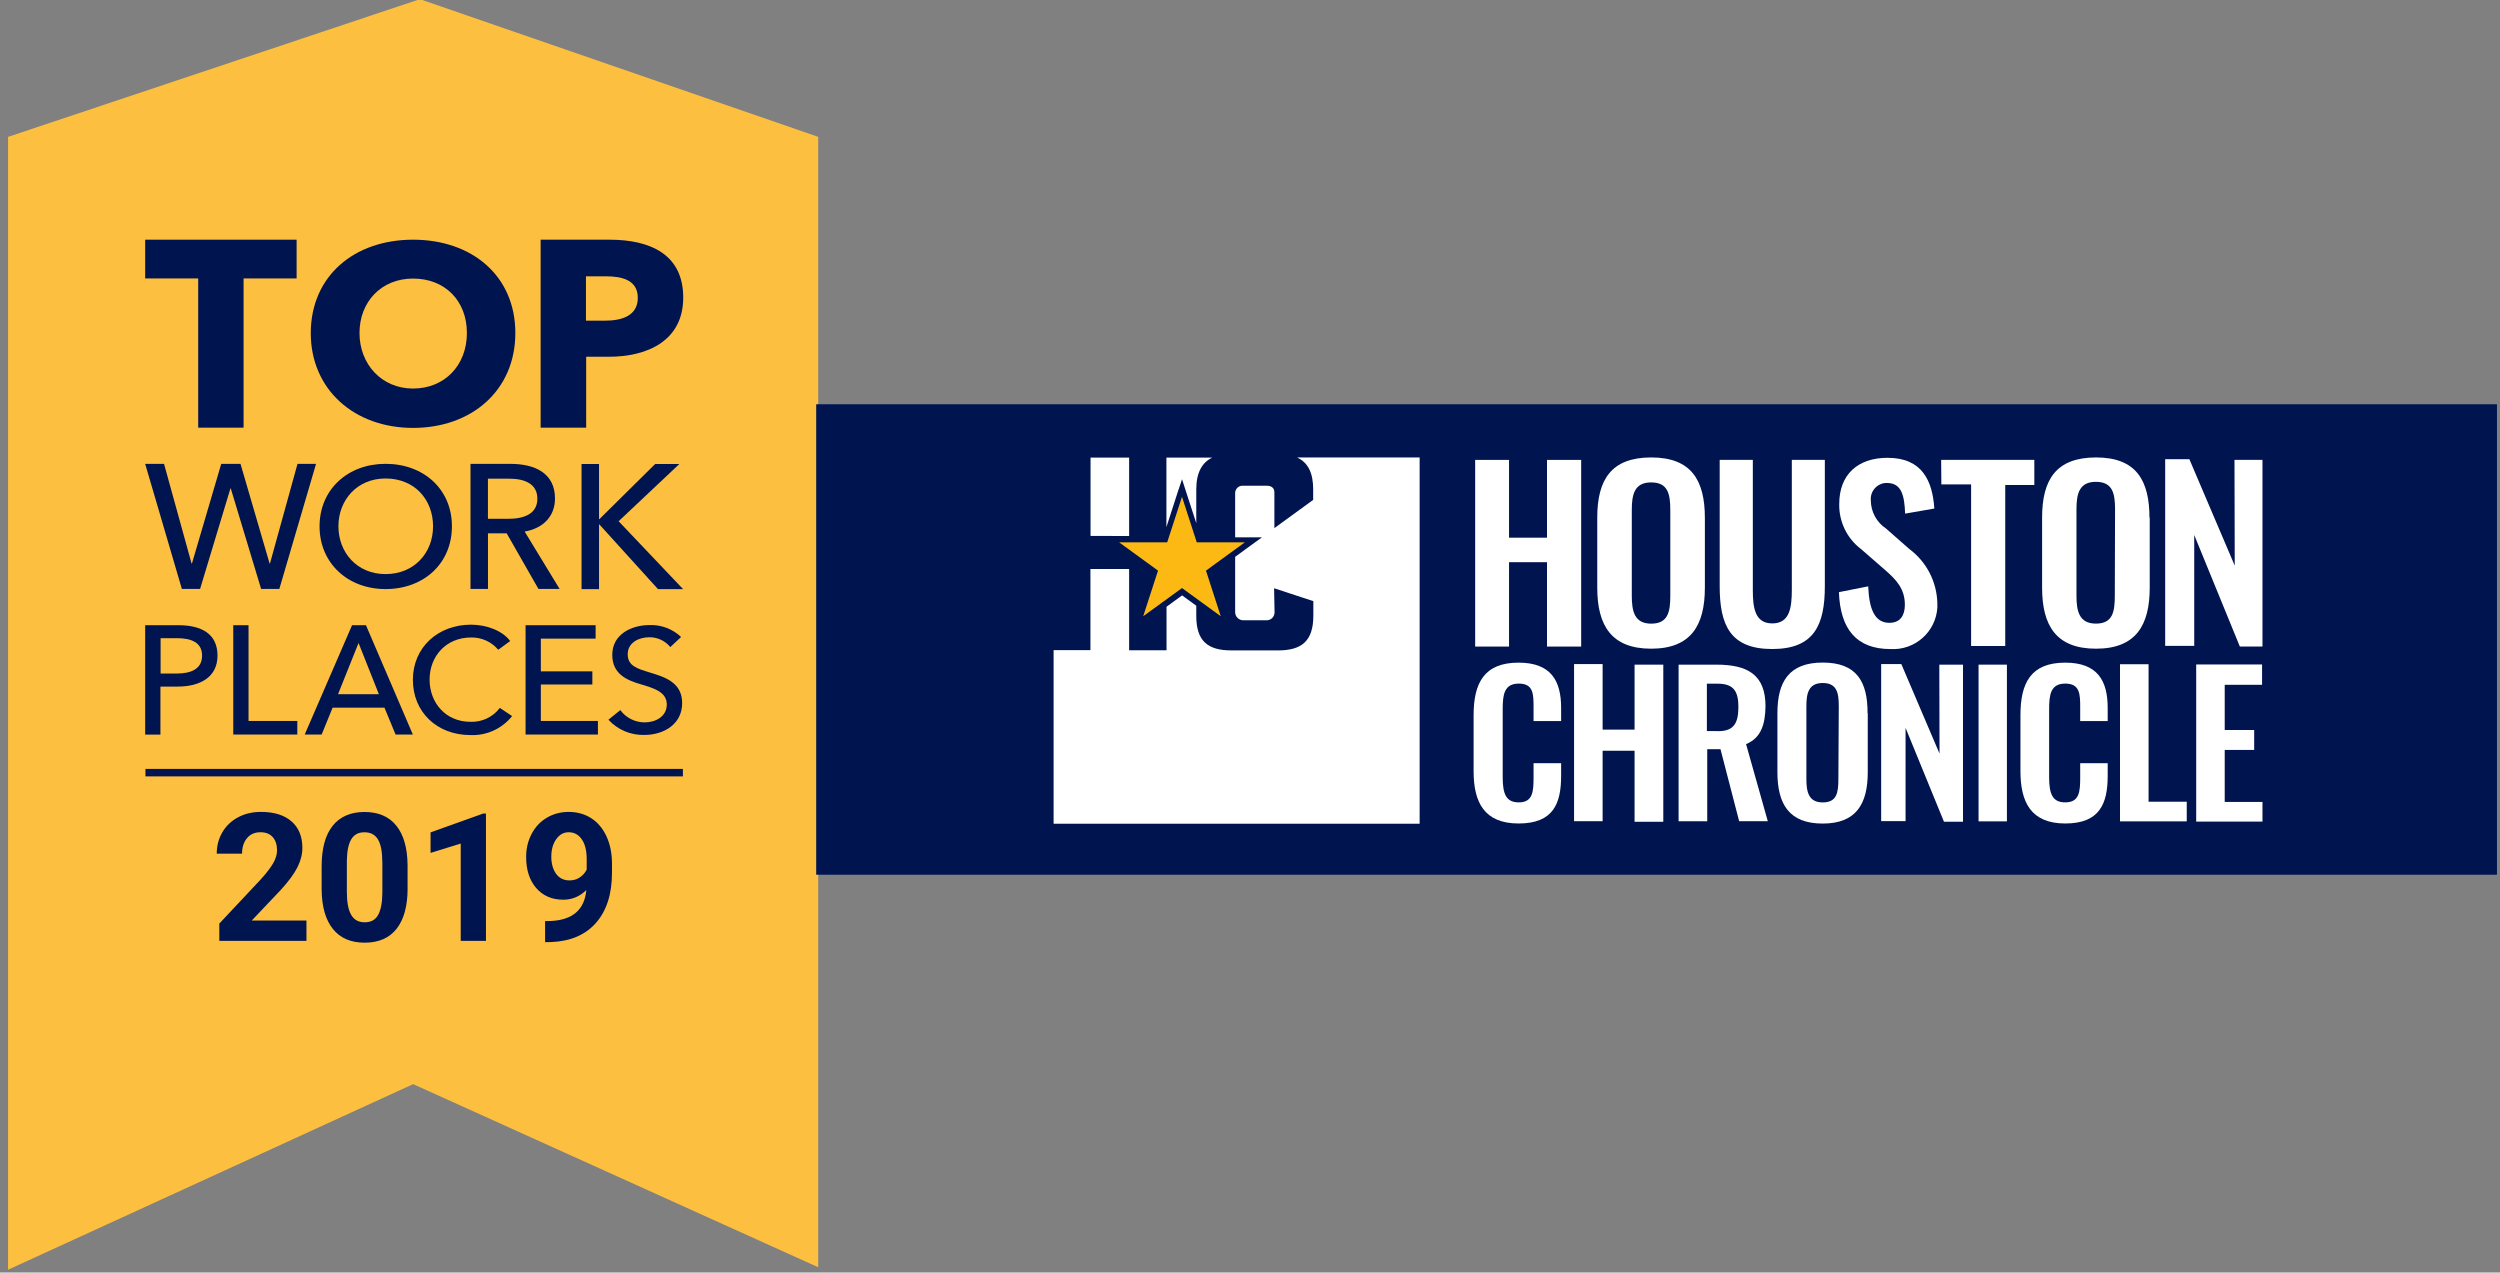
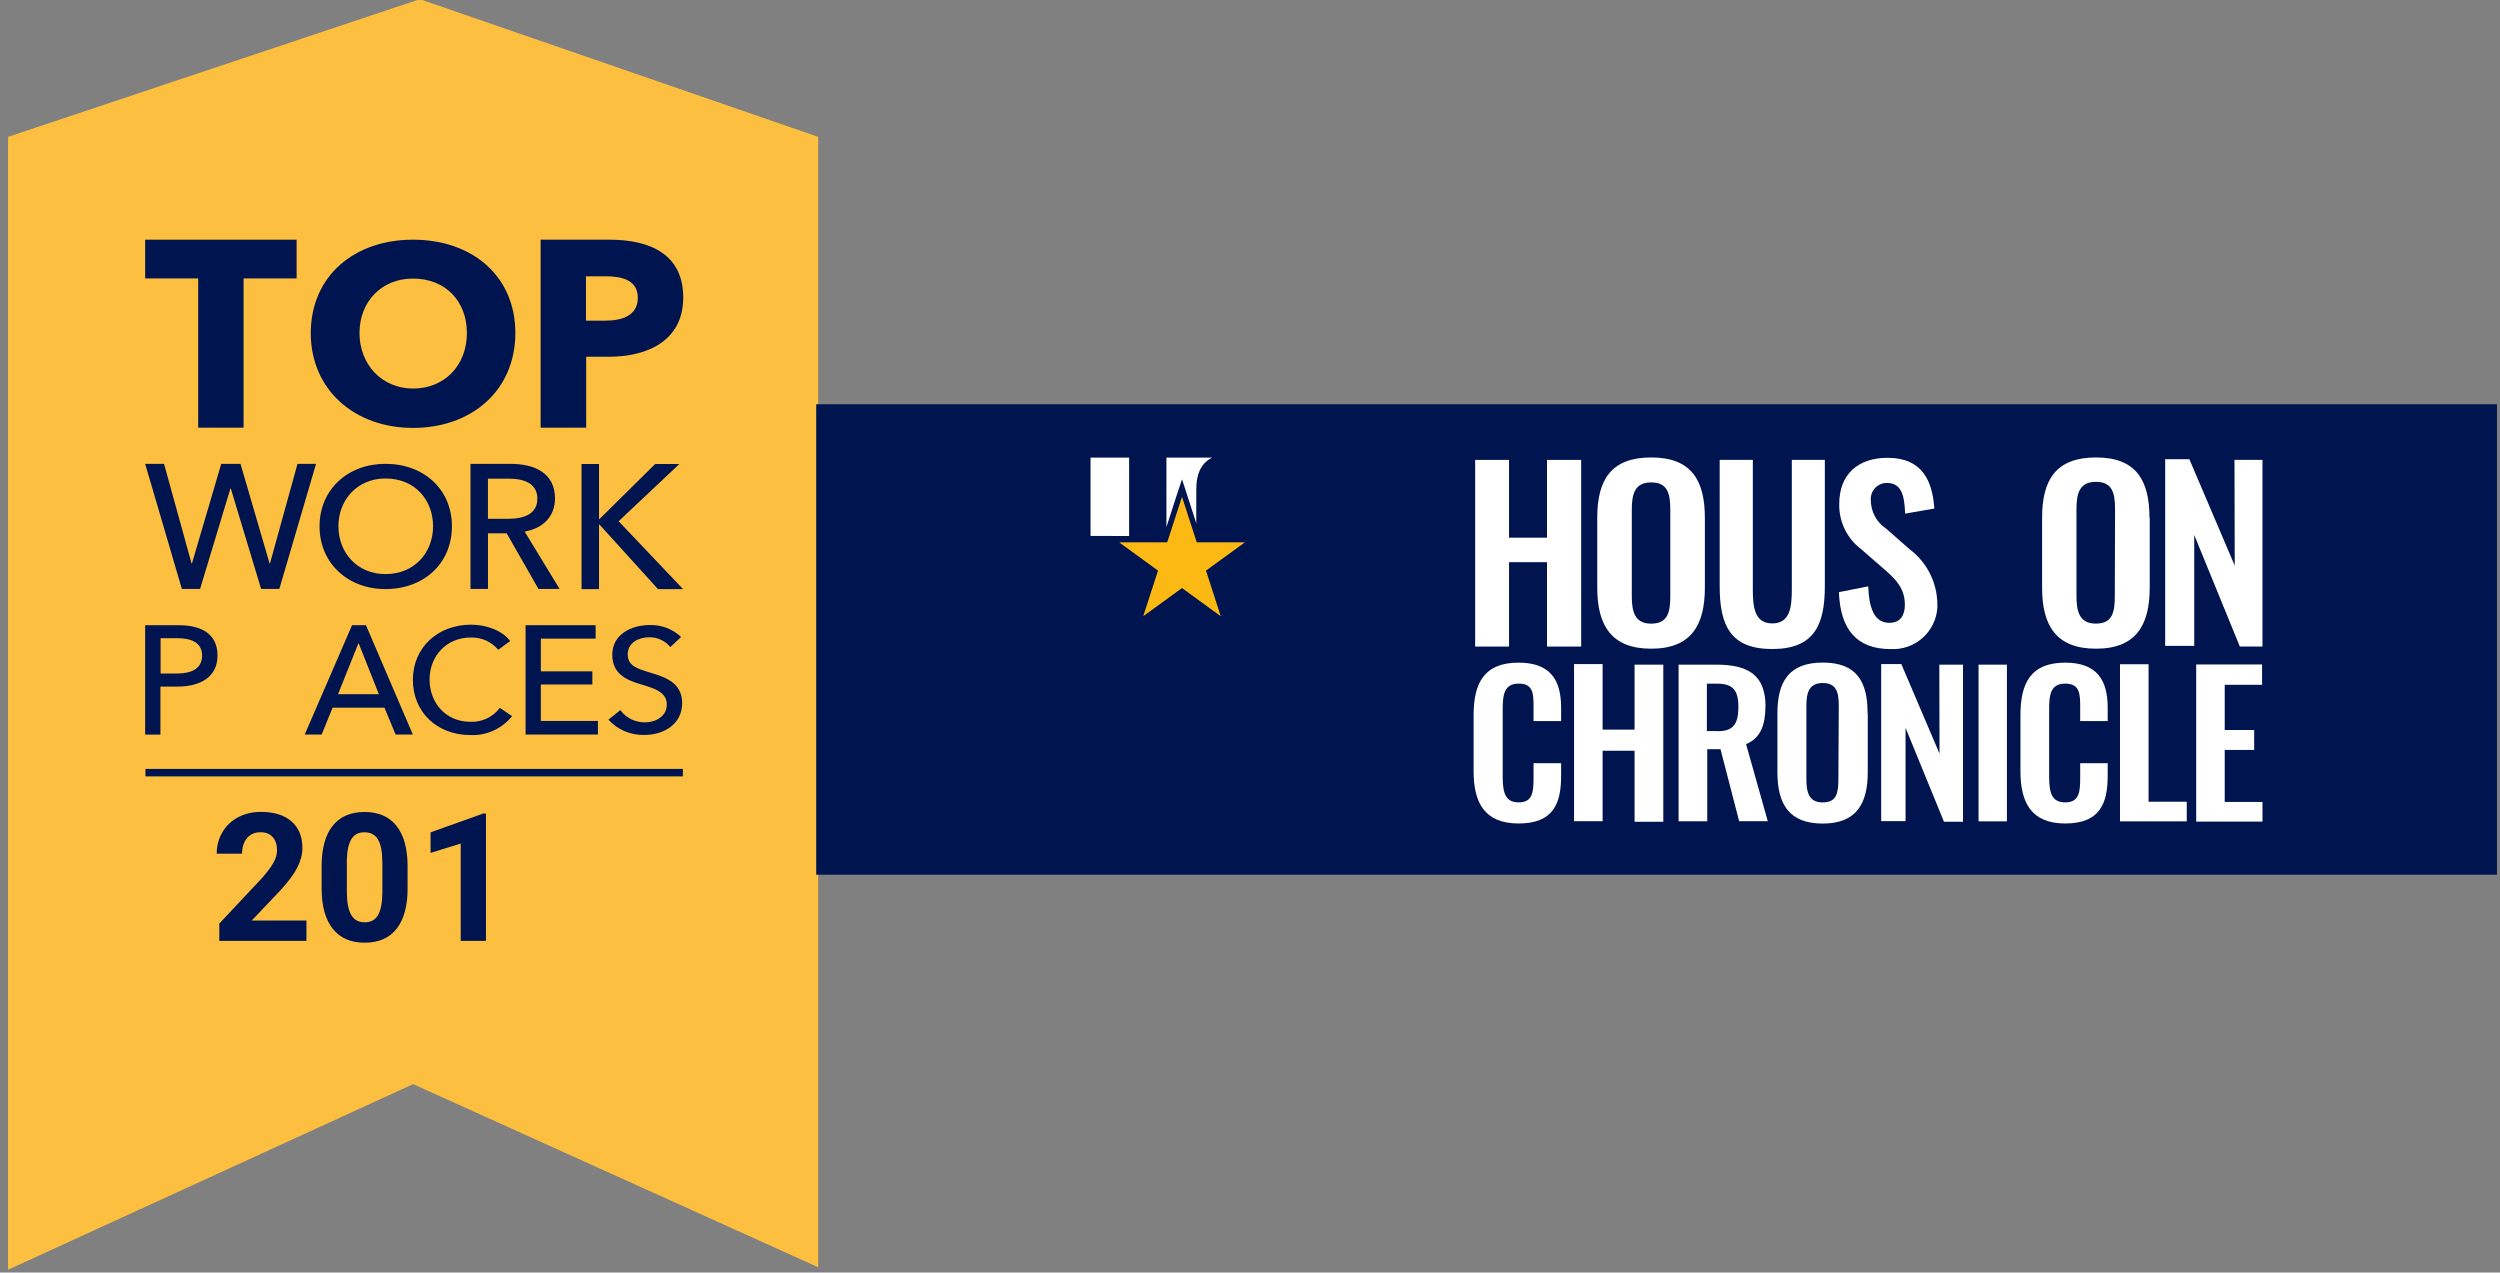
<svg xmlns="http://www.w3.org/2000/svg" id="_2019" viewBox="0 0 611 311">
  <rect x="0" y="0" width="611" height="311" fill="#808080" stroke="none" />
  <defs>
    <clipPath id="clippath">
      <rect x="257.48" y="111.8" width="295.47" height="89.5" style="fill:none;" />
    </clipPath>
  </defs>
  <path d="M102.62-.2L1.97,33.45v276.87l99-45.36,99,44.76V33.45L102.62-.2Z" style="fill:#fdbf3f; fill-rule:evenodd;" />
  <path d="M100.95,58.58c14.39,0,25,8.82,25,22.81s-10.63,23.19-25,23.19-25-9.38-25-23.19c.04-13.99,10.67-22.81,25-22.81Z" style="fill:#001450; fill-rule:evenodd;" />
  <path d="M136.77,143.94h-5.17l-7.77-13.6h-4.57v13.6h-4.27v-30.57h9.78c5.91,0,10.87,2.24,10.87,8.46,0,4.49-3.06,7.34-7.42,8.08l8.55,14.03Z" style="fill:#001450; fill-rule:evenodd;" />
  <path d="M144.77,164.08v3.21h-12.59v8.91h13.95v3.32h-17.68v-26.72h17.12v3.28h-13.39v8h12.59Z" style="fill:#001450; fill-rule:evenodd;" />
  <path d="M94.23,143.97c-9.27,0-16.13-6.37-16.13-15.34s6.86-15.27,16.13-15.27,16.22,6.17,16.22,15.27-6.9,15.34-16.22,15.34Z" style="fill:#001450; fill-rule:evenodd;" />
  <path d="M100.9,179.52h-4.22l-2.72-6.57h-12.67l-2.68,6.57h-4.14l11.57-26.72h3.4l11.46,26.72Z" style="fill:#001450; fill-rule:evenodd;" />
  <path d="M115.12,152.67c3.65,0,7.61,1.38,9.57,4l-2.92,2.13c-1.64-1.95-4.08-3.05-6.63-3-6.19,0-10.15,4.67-10.15,10.29s3.89,10.32,10,10.32c2.8.11,5.48-1.16,7.17-3.4l3,2c-2.46,3.08-6.24,4.81-10.18,4.64-8.19,0-14.07-5.62-14.07-13.51s6.1-13.47,14.21-13.47Z" style="fill:#001450; fill-rule:evenodd;" />
  <path d="M35.48,58.58h37.01v9.47h-12.96v36.47h-11.09v-36.47h-12.96v-9.47Z" style="fill:#001450; fill-rule:evenodd;" />
  <path d="M40.09,113.37l6.73,24.35h.09l7.16-24.35h4.71l7.11,24.35h.09l6.73-24.35h4.53l-8.97,30.57h-4.45l-7.42-24.57h-.08l-7.42,24.57h-4.45l-8.97-30.57h4.61Z" style="fill:#001450; fill-rule:evenodd;" />
-   <path d="M72.66,176.2v3.32h-15.65v-26.72h3.73v23.4h11.92Z" style="fill:#001450; fill-rule:evenodd;" />
  <path d="M35.48,152.8h8.14c5.77,0,9.54,2.22,9.54,7.43s-4.18,7.57-9.73,7.57h-4.22v11.74h-3.73v-26.74Z" style="fill:#001450; fill-rule:evenodd;" />
  <path d="M156.58,167.23c-3.39-1-6.94-2.49-6.94-7.18,0-5.09,4.75-7.29,9.17-7.29,2.84-.08,5.59.97,7.65,2.92l-2.64,2.46c-1.27-1.56-3.19-2.44-5.2-2.39-2.42,0-5.21,1.27-5.21,4.16s2.45,3.53,5.47,4.47c3.58,1.09,7.84,2.38,7.84,7.48s-4.48,7.76-9.23,7.76c-3.33.09-6.54-1.26-8.79-3.72l2.9-2.35c1.4,1.9,3.64,3.02,6,3,2.49,0,5.36-1.34,5.36-4.37s-2.99-3.93-6.38-4.95Z" style="fill:#001450; fill-rule:evenodd;" />
  <path d="M160.81,143.98l-14.32-15.81h-.09v15.81h-4.27v-30.58h4.27v13.48h.09l13.63-13.48h5.91l-14.84,13.99,15.75,16.59h-6.13Z" style="fill:#001450; fill-rule:evenodd;" />
  <path d="M148.77,87.19h-5.51v17.33h-11.13v-45.94h16.85c10,0,18,3.63,18,14.14s-8.66,14.47-18.21,14.47Z" style="fill:#001450; fill-rule:evenodd;" />
  <path d="M124.47,116.99h-5.22v9.81h4.92c4,0,7.16-1.25,7.16-4.92s-3.15-4.89-6.86-4.89Z" style="fill:#fdbf3f; fill-rule:evenodd;" />
  <path d="M100.95,94.96c7.71,0,13.16-5.67,13.16-13.57s-5.38-13.31-13.16-13.31-13.09,5.72-13.09,13.31,5.38,13.57,13.09,13.57Z" style="fill:#fdbf3f; fill-rule:evenodd;" />
  <path d="M49.39,160.23c0-3.21-2.64-4.26-6.14-4.26h-4v8.64h4c3.58,0,6.14-1.21,6.14-4.38Z" style="fill:#fdbf3f; fill-rule:evenodd;" />
  <path d="M94.23,116.94c-7,0-11.52,5.31-11.52,11.69s4.53,11.68,11.52,11.68,11.61-5.18,11.61-11.68-4.49-11.69-11.61-11.69Z" style="fill:#fdbf3f; fill-rule:evenodd;" />
  <path d="M82.61,169.67h9.99l-4.97-12.53-5.02,12.53Z" style="fill:#fdbf3f; fill-rule:evenodd;" />
  <path d="M148.08,67.53h-4.87v10.84h4.67c4.15,0,8-1.23,8-5.58s-3.85-5.26-7.8-5.26Z" style="fill:#fdbf3f; fill-rule:evenodd;" />
  <rect x="35.55" y="187.92" width="131.35" height="1.83" style="fill:#001450;" />
  <path d="M610.26,213.78H199.48v-114.98h410.78v114.98Z" style="fill:#001450;" />
  <g style="clip-path:url(#clippath);">
    <path d="M288.88,121.42l-3.62,11.13h-11.74l9.5,6.91-3.62,11.15,9.48-6.89,9.47,6.89-3.61-11.15,9.5-6.91h-11.75l-3.61-11.13Z" style="fill:#fdb913;" />
    <path d="M275.96,111.84h-9.43v19.14l9.43.02v-19.16Z" style="fill:#fff;" />
    <path d="M288.89,117.13l1,3.1,2.48,7.64v-8.28c0-4.18,1.48-6.59,3.91-7.76h-11.21v17l2.78-8.61,1.04-3.09Z" style="fill:#fff;" />
-     <path d="M317.05,111.83c2.73,1.28,3.89,3.91,3.89,7.76v2.58l-9.48,6.9v-8.74c0-1-.63-1.62-1.9-1.62h-5.69c-.26-.03-.53,0-.78.09-.25.08-.48.22-.67.41-.19.18-.34.4-.43.65-.1.25-.14.51-.12.77v10.7h6.55l-2.64,1.91-3.91,2.85v13.41c-.01.27.03.54.12.8.09.25.24.49.43.68.19.2.41.35.66.46.25.11.52.16.79.16h5.62c.26.01.51-.03.75-.12.24-.09.46-.22.65-.4.19-.17.34-.38.44-.62s.16-.49.17-.74v-.12l-.11-5.83,9.59,3.15v3.53c0,6.14-2.76,8.51-8.6,8.51h-11.41c-5.84,0-8.6-2.31-8.6-8.45v-2.47l-3.47-2.53-3.8,2.78v10.63h-9.14v-19.86h-9.46v19.84h-9v42.42h89.46v-89.52h-29.9v.02Z" style="fill:#fff;" />
    <path d="M399.49,178.32h-7.81v-16.02h-6.98v38.4h6.98v-17.22h7.81v17.36h7.02v-38.4h-7.02v15.88Z" style="fill:#fff;" />
    <path d="M431.49,172.62c0-7.72-4.36-10.18-12-10.18h-9.24v38.27h7v-17.6h3.24l4.56,17.59h7l-5.31-18.84c3.58-1.47,4.69-4.68,4.75-9.24ZM424.85,172.99c0,4.15-1.46,5.89-5.47,5.69h-2.22v-11.59h2.6c4,0,5.11,1.9,5.11,5.78l-.02.12Z" style="fill:#fff;" />
    <path d="M445.49,161.93c-8.21,0-11.09,4.61-11.09,12.38v14.41c0,7.84,2.88,12.56,11.08,12.56s11-4.84,11-12.56v-14.47l-.05.14c.06-7.78-2.66-12.46-10.94-12.46ZM449.3,190.38c0,3.32-.36,5.73-3.82,5.73s-4-2.57-4-5.73v-17.8c0-3.23.59-5.65,4-5.65s3.92,2.34,3.92,5.65l-.1,17.8Z" style="fill:#fff;" />
    <path d="M474.02,184.18l-9.34-21.89h-4.92v38.39h5.96v-22.79l9.39,22.95h4.65v-38.4h-5.79l.05,21.74Z" style="fill:#fff;" />
    <path d="M490.49,162.44h-6.93v38.3h6.93v-38.3Z" style="fill:#fff;" />
    <path d="M525.11,162.34h-6.98v38.4h16.31v-4.8h-9.33v-33.6Z" style="fill:#fff;" />
    <path d="M543.72,183.28h7.2v-4.86h-7.2v-11.05h9.13v-4.97h-16.1v38.4h16.2v-4.8h-9.23v-12.72Z" style="fill:#fff;" />
    <path d="M371.15,161.95c-8.44,0-11,5-11,12.85v13.69c0,7.48,2.51,12.77,11,12.77s10.39-4.88,10.39-11.66v-3.08h-6.74v3.46c0,3.42-.14,6.12-3.6,6.12-3.09,0-3.94-2-3.94-6.16v-16.61c0-3.5.33-6.26,3.94-6.26s3.6,2.61,3.6,5.83v3.32h6.74v-3.22c0-6.67-2.52-11.05-10.39-11.05Z" style="fill:#fff;" />
    <path d="M504.75,161.95c-8.45,0-10.95,5-10.95,12.85v13.69c0,7.48,2.51,12.77,10.95,12.77s10.37-4.88,10.37-11.66v-3.08h-6.72v3.46c0,3.42-.15,6.12-3.65,6.12-3.09,0-3.94-2-3.94-6.16v-16.61c0-3.5.33-6.26,3.94-6.26s3.65,2.61,3.65,5.83v3.32h6.72v-3.22c0-6.67-2.51-11.05-10.37-11.05Z" style="fill:#fff;" />
    <path d="M368.81,137.4h9.28v20.62h8.35v-45.62h-8.35v19.01h-9.28v-19.01h-8.28v45.62h8.28v-20.62Z" style="fill:#fff;" />
    <path d="M403.55,158.54c9.75,0,13.12-5.74,13.12-14.91v-17.06c0-9.22-3.33-14.77-13.12-14.77s-13.18,5.47-13.18,14.7v17.13c0,9.22,3.44,14.91,13.18,14.91ZM398.81,124.61c0-3.84.69-6.71,4.74-6.71s4.67,2.77,4.67,6.71v21c0,3.93-.56,6.81-4.67,6.81s-4.74-3.06-4.74-6.81v-21Z" style="fill:#fff;" />
    <path d="M445.99,143.26v-30.87h-8.07v31.76c0,4.33-.49,8.21-4.78,8.21s-4.75-3.93-4.75-8.21v-31.76h-8.1v30.87c0,9.56,2.6,15.36,12.85,15.36s12.85-5.9,12.85-15.36Z" style="fill:#fff;" />
    <path d="M461.76,152.22c-3.66,0-4.95-3.5-5.17-8.92l-7.16,1.42c.33,9.08,4.33,13.91,12.6,13.91,2.86.17,5.66-.8,7.81-2.69,2.15-1.89,3.46-4.56,3.65-7.41v-1.09c-.06-2.59-.71-5.12-1.89-7.42-1.19-2.3-2.88-4.29-4.96-5.84l-5.69-5c-1.14-.75-2.07-1.77-2.72-2.97-.65-1.2-.99-2.54-1-3.9-.05-.51,0-1.03.16-1.53.15-.49.4-.95.74-1.35.33-.4.74-.72,1.2-.96.46-.24.96-.39,1.47-.43h.36c3.66,0,4.28,3.2,4.45,7.49l7.14-1.24c-.45-6.65-2.87-12.4-11.43-12.4-7.26,0-11.81,4.06-11.81,11.28-.05,2.12.41,4.22,1.33,6.14.92,1.91,2.28,3.58,3.97,4.86l5.74,5c3,2.58,5,4.78,5,8.68-.01,2.48-1.06,4.37-3.79,4.37Z" style="fill:#fff;" />
-     <path d="M490.08,157.88v-39.35h7.11v-6.13h-22.77l.05,5.99h7.27v39.49h8.34Z" style="fill:#fff;" />
    <path d="M512.27,158.54c9.75,0,13.12-5.74,13.12-14.91v-17.2l-.06.14c0-9.22-3.27-14.77-13.06-14.77s-13.18,5.47-13.18,14.7v17.13c0,9.22,3.4,14.91,13.18,14.91ZM507.49,124.47c0-3.84.7-6.71,4.75-6.71s4.68,2.77,4.68,6.71l-.06,21.13c0,3.93-.51,6.81-4.62,6.81s-4.75-3.08-4.75-6.81v-21.13Z" style="fill:#fff;" />
    <path d="M546.11,112.4l.06,25.84-11.09-26.01h-5.91v45.62h7.1v-27.1l11.15,27.27h5.53v-45.62h-6.84Z" style="fill:#fff;" />
  </g>
  <path d="M74.91,229.95h-21.31v-4.23l10.06-10.72c1.38-1.51,2.4-2.83,3.06-3.95.66-1.12.99-2.19.99-3.2,0-1.38-.35-2.47-1.05-3.26s-1.69-1.19-2.99-1.19c-1.4,0-2.5.48-3.3,1.44s-1.21,2.22-1.21,3.79h-6.19c0-1.89.45-3.62,1.36-5.19.9-1.57,2.18-2.79,3.83-3.68s3.52-1.33,5.62-1.33c3.2,0,5.69.77,7.46,2.31,1.77,1.54,2.66,3.71,2.66,6.51,0,1.54-.4,3.1-1.2,4.7-.8,1.59-2.16,3.45-4.1,5.57l-7.07,7.45h13.37v4.98Z" style="fill:#001450;" />
  <path d="M99.62,217.1c0,4.3-.89,7.59-2.67,9.87-1.78,2.28-4.39,3.42-7.82,3.42s-5.98-1.12-7.77-3.35c-1.79-2.23-2.71-5.44-2.75-9.61v-5.72c0-4.34.9-7.64,2.7-9.89,1.8-2.25,4.4-3.37,7.78-3.37s5.98,1.11,7.77,3.34c1.79,2.23,2.71,5.43,2.75,9.6v5.72ZM93.44,210.8c0-2.58-.35-4.46-1.06-5.63-.71-1.18-1.8-1.76-3.3-1.76s-2.52.56-3.21,1.68c-.69,1.12-1.06,2.87-1.1,5.25v7.57c0,2.54.34,4.42,1.04,5.65.69,1.23,1.8,1.85,3.32,1.85s2.6-.59,3.27-1.77c.67-1.18,1.02-2.99,1.05-5.43v-7.4Z" style="fill:#001450;" />
  <path d="M118.77,229.95h-6.17v-23.79l-7.37,2.29v-5.02l12.88-4.61h.66v31.14Z" style="fill:#001450;" />
-   <path d="M143.31,217.52c-1.61,1.58-3.49,2.37-5.64,2.37-2.75,0-4.95-.94-6.6-2.83-1.65-1.89-2.48-4.43-2.48-7.63,0-2.04.44-3.9,1.33-5.61.89-1.7,2.13-3.03,3.73-3.97,1.59-.95,3.39-1.42,5.38-1.42s3.87.51,5.47,1.54c1.59,1.02,2.83,2.5,3.72,4.42s1.33,4.12,1.35,6.6v2.29c0,5.18-1.29,9.25-3.87,12.22-2.58,2.96-6.23,4.54-10.96,4.74l-1.52.02v-5.15l1.37-.02c5.37-.24,8.27-2.76,8.71-7.56ZM139.19,215.17c1,0,1.85-.26,2.57-.77s1.26-1.13,1.63-1.86v-2.54c0-2.09-.4-3.72-1.2-4.87-.8-1.15-1.87-1.73-3.2-1.73-1.24,0-2.26.57-3.05,1.7-.8,1.13-1.2,2.55-1.2,4.26s.39,3.09,1.16,4.18c.78,1.09,1.87,1.63,3.28,1.63Z" style="fill:#001450;" />
</svg>